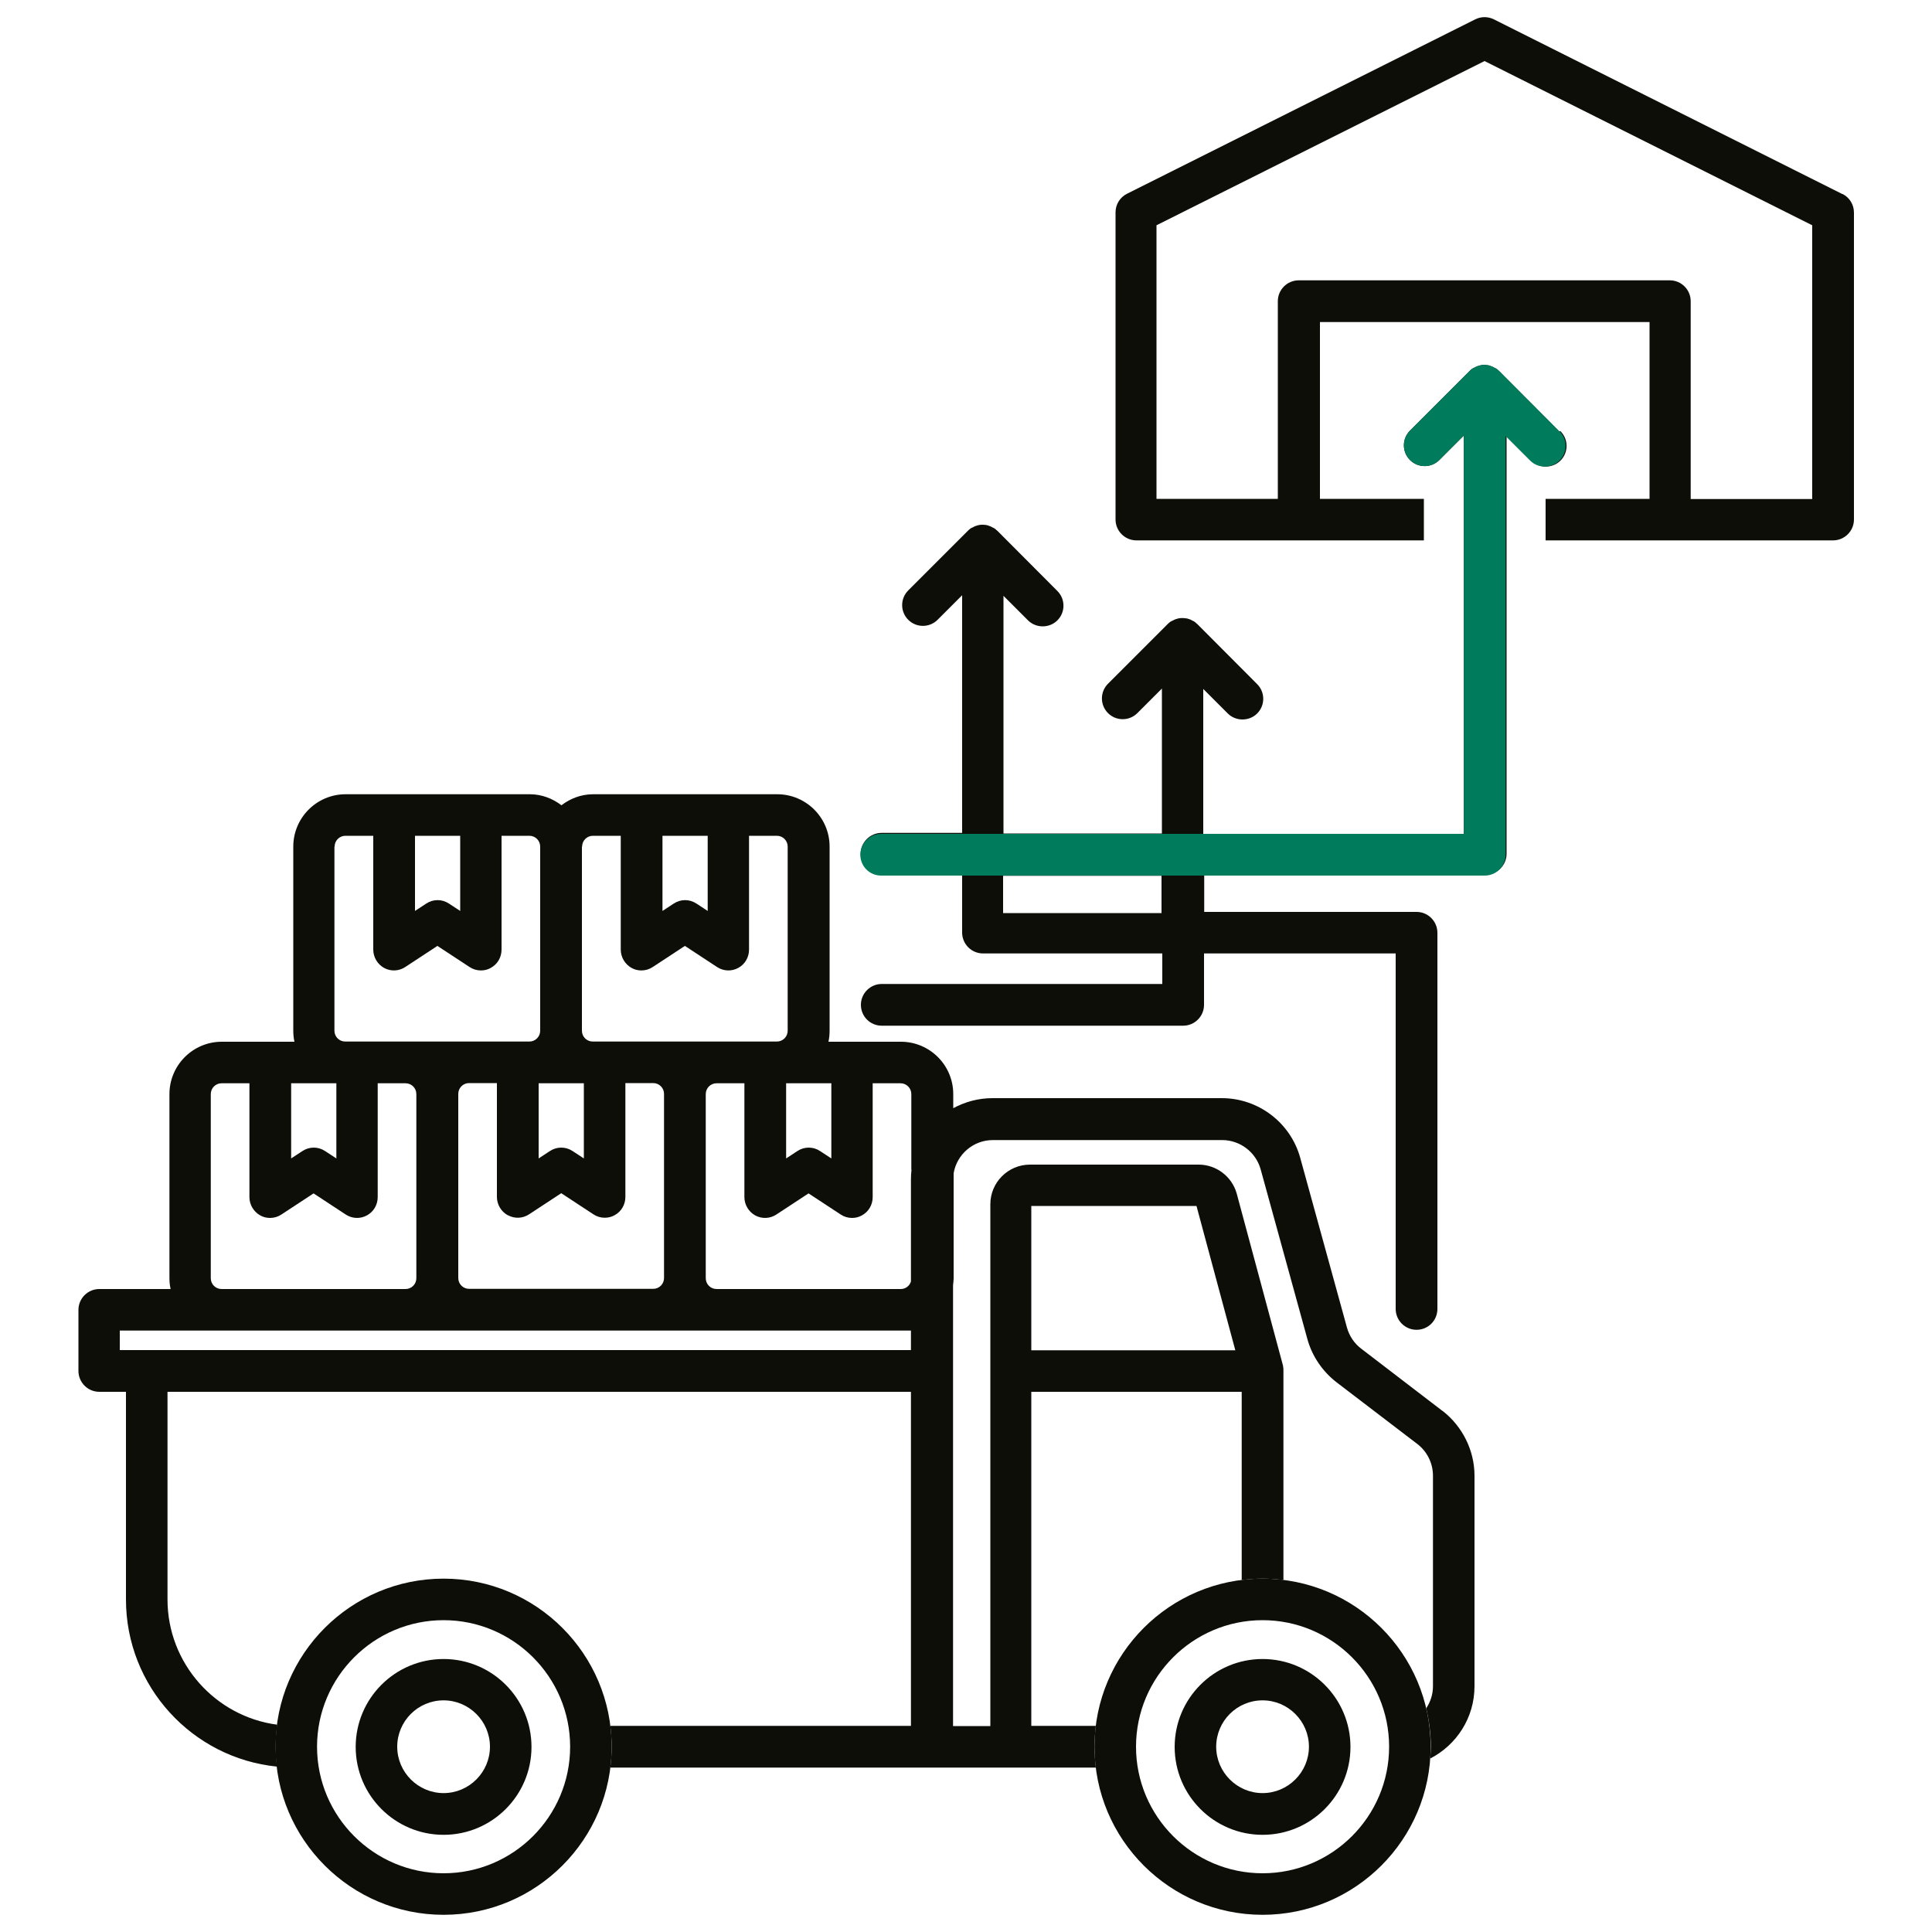
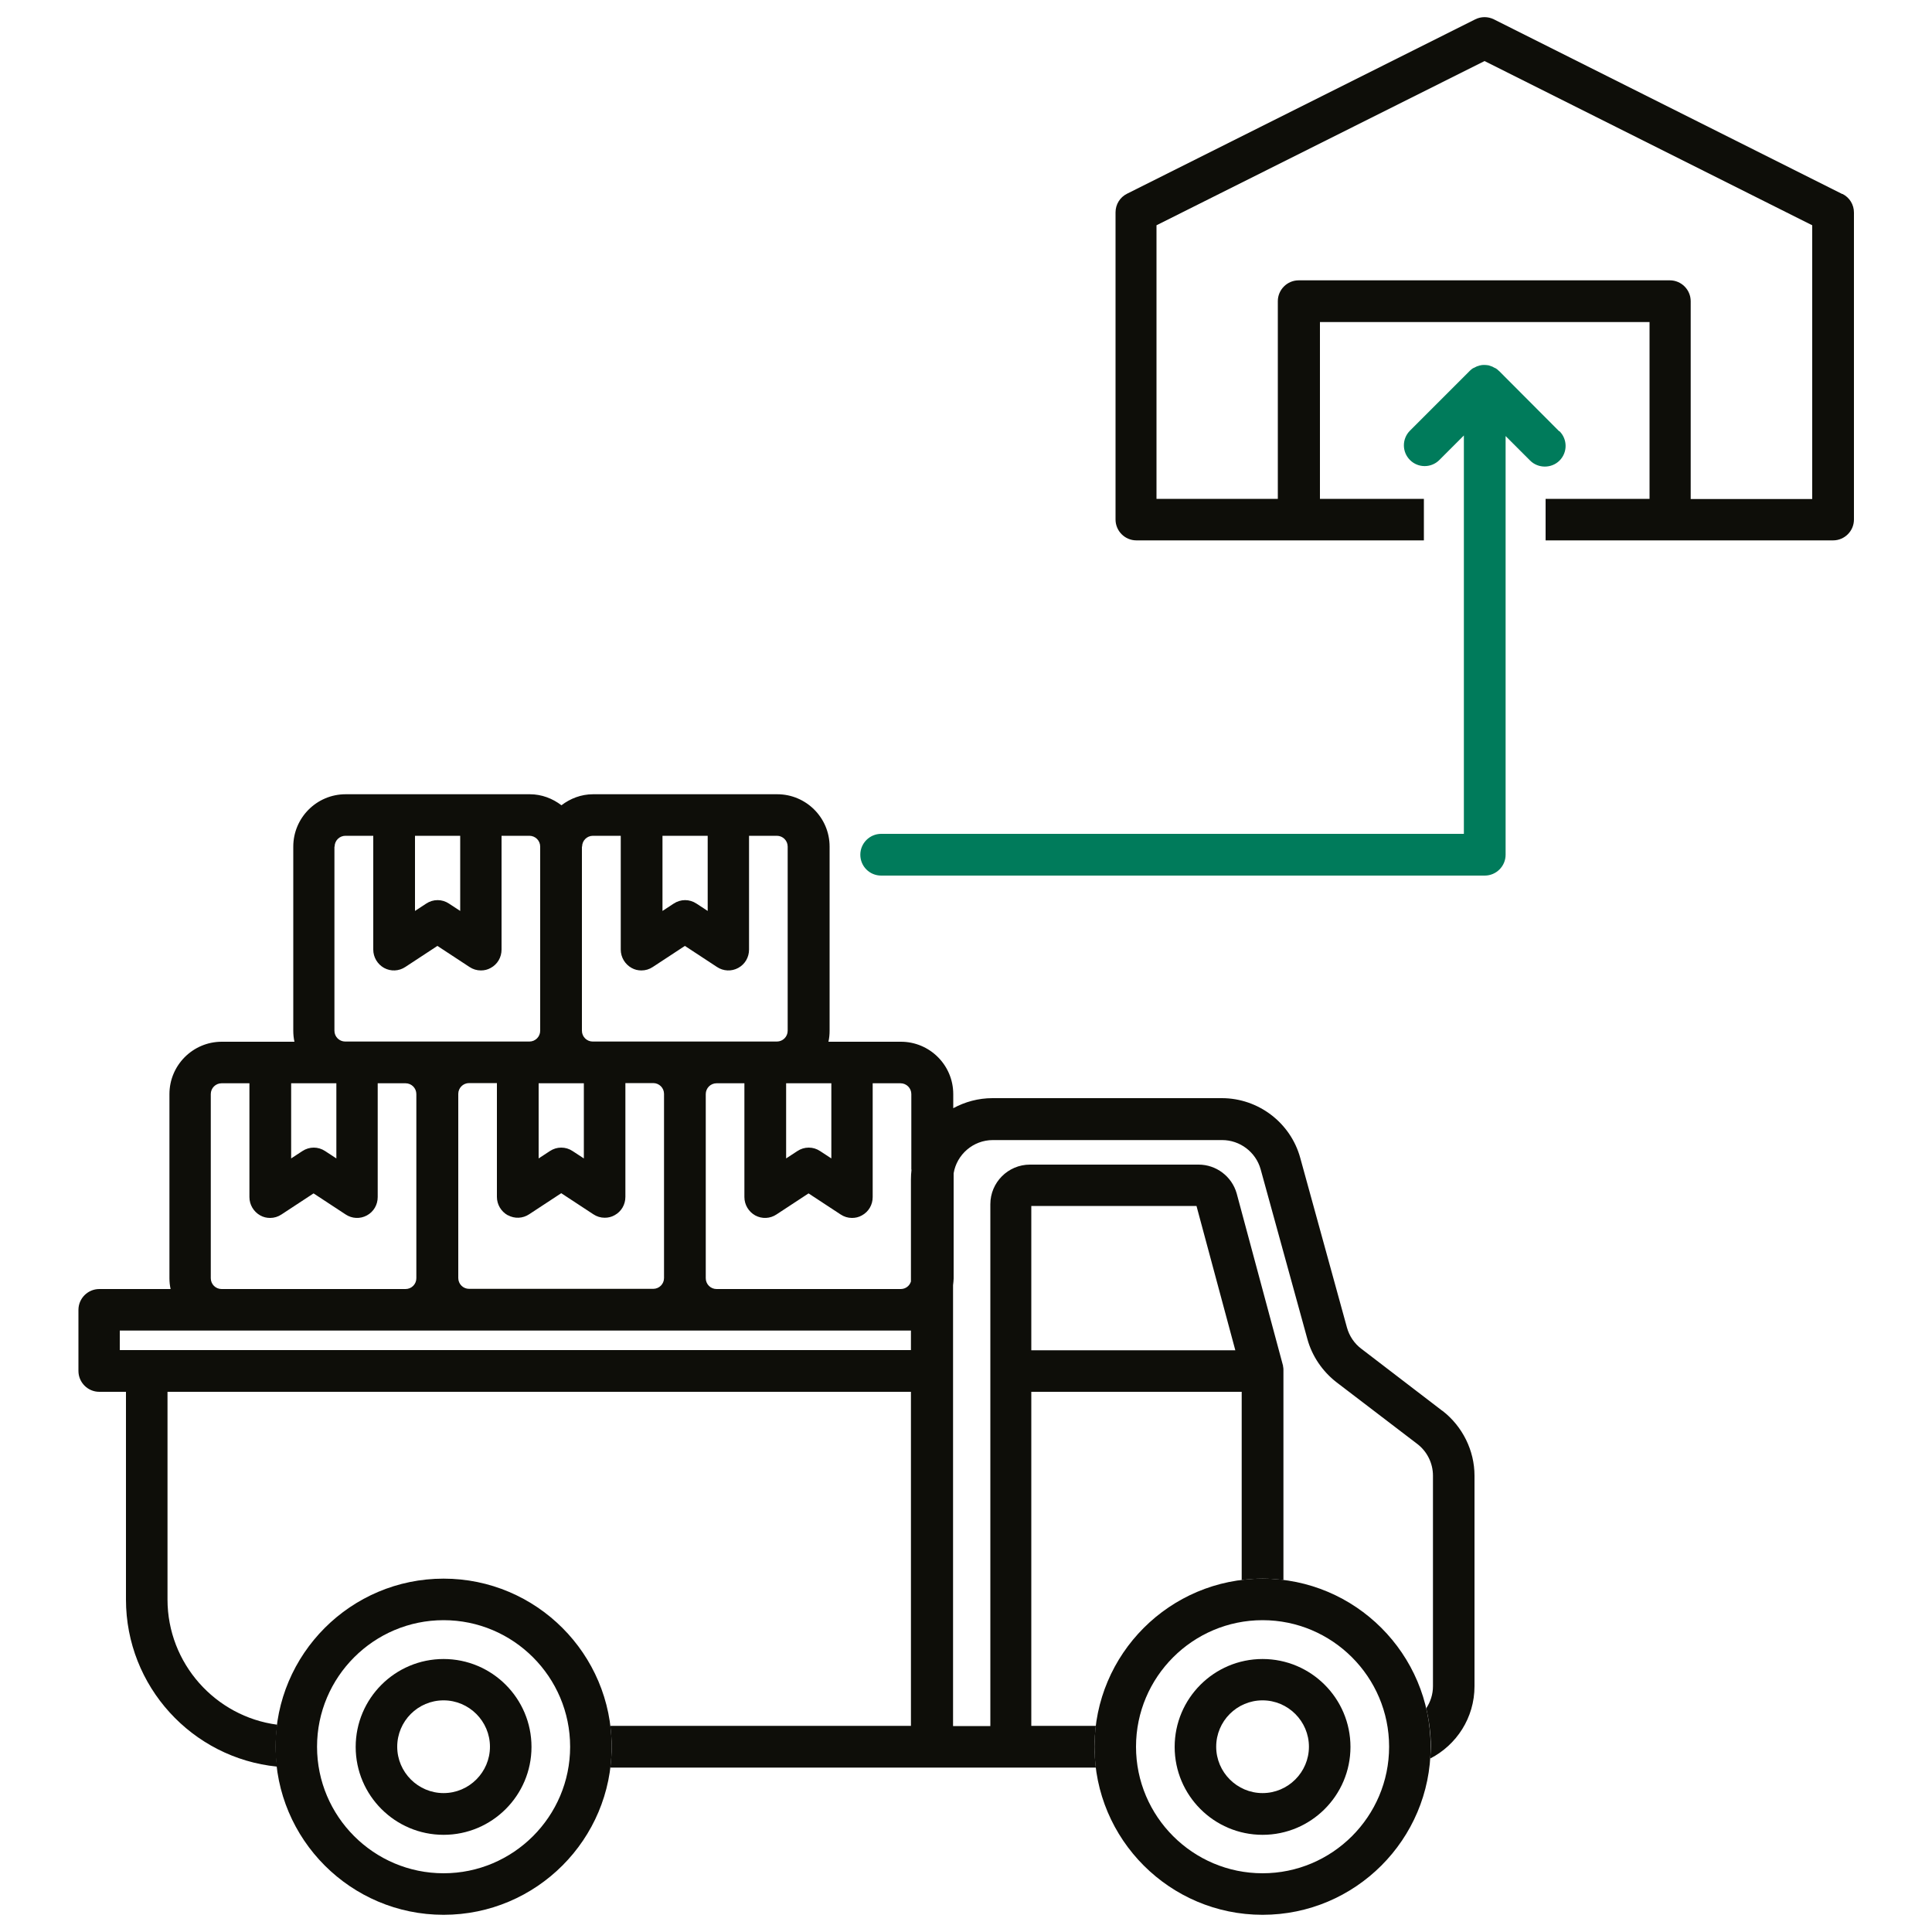
<svg xmlns="http://www.w3.org/2000/svg" viewBox="0 0 100 100">
  <defs>
    <style>.d{fill:#007b5b;}.e{fill:#0e0e09;}</style>
  </defs>
  <g id="a" />
  <g id="b">
    <g>
      <g>
        <path class="e" d="M95.35,10.04L77.32,1c-.3-.15-.66-.15-.96,0l-18.03,9.03c-.36,.18-.59,.55-.59,.96v15.9c0,.59,.48,1.08,1.08,1.08h14.88v-2.15h-5.38v-9.15h17.06v9.15h-5.38v2.15h14.88c.59,0,1.08-.48,1.08-1.08V11c0-.41-.23-.78-.59-.96Zm-1.56,15.79h-6.28V15.59c0-.59-.48-1.08-1.08-1.08h-19.21c-.59,0-1.08,.48-1.08,1.08v10.23h-6.28V11.66L76.84,3.16l16.96,8.5v14.16Z" />
        <path class="e" d="M74.65,73.02l-4.19-3.21c-.36-.27-.62-.66-.74-1.09l-2.42-8.79c-.5-1.82-2.17-3.09-4.06-3.09h-11.87c-.73,0-1.42,.19-2.03,.52v-.73c0-1.5-1.22-2.71-2.71-2.71h-3.75c.04-.18,.06-.37,.06-.57v-9.53c0-1.5-1.22-2.71-2.71-2.71h-9.53c-.62,0-1.18,.22-1.64,.57-.46-.35-1.02-.57-1.64-.57h-9.53c-1.5,0-2.71,1.22-2.71,2.71v9.53c0,.2,.02,.39,.06,.57h-3.76c-1.5,0-2.71,1.22-2.71,2.71v9.53c0,.19,.02,.38,.06,.56h-3.69c-.59,0-1.08,.48-1.08,1.08v3.16c0,.59,.48,1.08,1.08,1.08h1.38v10.75c0,4.5,3.43,8.21,7.82,8.65-.04-.34-.07-.68-.07-1.03,0-.39,.03-.76,.08-1.14-3.2-.42-5.68-3.17-5.68-6.48v-10.75H47.15v17.29h-15.56c.04,.35,.07,.71,.07,1.08s-.03,.72-.07,1.08h25.13c-.04-.35-.07-.71-.07-1.08s.03-.72,.07-1.08h-3.34v-17.29h10.89v9.74c.35-.04,.71-.07,1.08-.07s.72,.03,1.08,.07v-10.83s0-.05,0-.08c0-.05-.01-.1-.02-.15,0,0,0-.02,0-.03l-2.4-8.92c-.25-.88-1.06-1.49-1.97-1.49h-8.73c-1.13,0-2.05,.92-2.05,2.05v27.01h-1.93v-22.82c.01-.11,.03-.23,.03-.34v-5.45c.16-.97,1.01-1.72,2.03-1.72h11.87c.92,0,1.74,.62,1.99,1.51l2.42,8.79c.24,.88,.78,1.67,1.5,2.23l4.19,3.2c.51,.39,.81,1,.81,1.64v10.9c0,.42-.13,.81-.35,1.14,.15,.64,.24,1.31,.24,1.99,0,.2-.02,.4-.03,.61,1.36-.7,2.29-2.11,2.29-3.74v-10.9c0-1.3-.62-2.55-1.65-3.35Zm-31.62-16.95v3.89l-.58-.38c-.18-.12-.38-.18-.59-.18s-.41,.06-.59,.18l-.58,.38v-3.89h2.35Zm-8.74-12.81h2.34v3.89l-.58-.38c-.36-.24-.82-.24-1.18,0l-.58,.38v-3.89Zm-4.16,.56c0-.31,.25-.56,.56-.56h1.44v5.89c0,.4,.22,.76,.56,.95,.16,.09,.33,.13,.51,.13,.21,0,.41-.06,.59-.18l1.66-1.09,1.66,1.09c.33,.22,.75,.24,1.1,.05,.35-.19,.56-.55,.56-.95v-5.89h1.44c.31,0,.56,.25,.56,.56v9.53c0,.31-.25,.56-.56,.56h-9.53c-.31,0-.56-.25-.56-.56v-9.53Zm-3.84,19.08c.35,.19,.77,.17,1.1-.05l1.66-1.09,1.66,1.09c.18,.12,.38,.18,.59,.18,.18,0,.35-.04,.51-.13,.35-.19,.56-.55,.56-.95v-5.89h1.44c.31,0,.56,.25,.56,.56v9.53c0,.31-.25,.56-.56,.56h-9.53c-.31,0-.56-.25-.56-.56v-9.53c0-.31,.25-.56,.56-.56h1.44v5.89c0,.4,.22,.76,.56,.95Zm3.93-6.83v3.89l-.58-.38c-.18-.12-.38-.18-.59-.18s-.41,.06-.59,.18l-.58,.38v-3.89h2.34Zm-8.74-12.81h2.34v3.89l-.58-.38c-.18-.12-.38-.18-.59-.18s-.41,.06-.59,.18l-.58,.38v-3.89Zm-4.16,.56c0-.31,.25-.56,.56-.56h1.44v5.89c0,.4,.22,.76,.56,.95,.35,.19,.77,.17,1.1-.05l1.66-1.09,1.66,1.09c.18,.12,.38,.18,.59,.18,.18,0,.35-.04,.51-.13,.35-.19,.56-.55,.56-.95v-5.89h1.44c.31,0,.56,.25,.56,.56v9.53c0,.31-.25,.56-.56,.56h-9.53c-.31,0-.56-.25-.56-.56v-9.53Zm-2.25,12.25h2.34v3.89l-.58-.38c-.36-.24-.82-.24-1.18,0l-.58,.38v-3.89Zm-4.16,.56c0-.31,.25-.56,.56-.56h1.44v5.89c0,.4,.22,.76,.56,.95,.16,.09,.33,.13,.51,.13,.21,0,.41-.06,.59-.18l1.66-1.09,1.66,1.09c.33,.22,.75,.24,1.1,.05,.35-.19,.56-.55,.56-.95v-5.89h1.44c.31,0,.56,.25,.56,.56v9.53c0,.31-.25,.56-.56,.56H11.47c-.31,0-.56-.25-.56-.56v-9.53Zm36.24,13.25H6.2v-1.01H47.15v1.01Zm.03-9.34c-.02,.17-.03,.34-.03,.51v5.28c-.07,.23-.28,.39-.53,.39h-9.53c-.31,0-.56-.25-.56-.56v-9.53c0-.31,.25-.56,.56-.56h1.44v5.89c0,.4,.22,.76,.56,.95,.35,.19,.77,.17,1.1-.05l1.66-1.09,1.66,1.09c.18,.12,.38,.18,.59,.18,.18,0,.35-.04,.51-.13,.35-.19,.56-.55,.56-.95v-5.89h1.44c.31,0,.56,.25,.56,.56v3.91Zm6.2,1.88h8.55l2.01,7.47h-10.56v-7.47Z" />
-         <path class="e" d="M80.7,22.32l-3.1-3.11s-.04-.03-.06-.05c-.03-.03-.06-.06-.1-.08-.02-.02-.05-.03-.08-.04-.04-.02-.07-.04-.11-.06-.03-.01-.06-.02-.08-.03-.04-.01-.08-.03-.12-.04-.07-.01-.14-.02-.21-.02s-.14,0-.21,.02c-.05,0-.09,.03-.14,.04-.02,0-.04,.01-.06,.02-.05,.02-.09,.05-.14,.07-.01,0-.03,.01-.05,.02-.06,.04-.11,.08-.16,.13l-3.1,3.1c-.42,.42-.42,1.1,0,1.52s1.1,.42,1.52,0l1.27-1.27v20.62h-13.49v-7.5l1.27,1.27c.21,.21,.49,.31,.76,.31s.55-.1,.76-.31c.42-.42,.42-1.1,0-1.52l-3.1-3.11s-.04-.03-.06-.05c-.03-.03-.06-.06-.1-.08-.02-.02-.05-.03-.08-.04-.04-.02-.07-.04-.11-.06-.03-.01-.06-.02-.09-.03-.04-.01-.07-.03-.11-.03-.07-.01-.14-.02-.21-.02h0c-.07,0-.14,0-.21,.02-.05,0-.09,.03-.14,.04-.02,0-.04,.01-.06,.02-.05,.02-.09,.05-.14,.07-.01,0-.03,.01-.05,.02-.06,.04-.11,.08-.16,.13l-3.1,3.1c-.42,.42-.42,1.1,0,1.52s1.1,.42,1.52,0l1.27-1.27v7.5h-8.2v-12.3l1.27,1.27c.21,.21,.49,.31,.76,.31s.55-.1,.76-.31c.42-.42,.42-1.1,0-1.52l-3.1-3.11s-.04-.03-.06-.05c-.03-.03-.06-.06-.1-.08-.02-.02-.05-.03-.08-.04-.04-.02-.07-.04-.11-.06-.03-.01-.06-.02-.08-.03-.04-.01-.08-.03-.12-.04-.07-.01-.14-.02-.21-.02s-.14,0-.21,.02c-.05,0-.09,.03-.14,.04-.02,0-.04,.01-.06,.02-.05,.02-.09,.05-.14,.07-.01,0-.03,.01-.05,.02-.06,.04-.11,.08-.16,.13l-3.1,3.1c-.42,.42-.42,1.1,0,1.52,.42,.42,1.1,.42,1.52,0l1.27-1.27v12.3h-4.17c-.59,0-1.08,.48-1.08,1.08s.48,1.08,1.08,1.08h4.17v3c0,.59,.48,1.08,1.08,1.08h9.28v1.58h-14.52c-.59,0-1.08,.48-1.08,1.08s.48,1.08,1.08,1.08h15.6c.59,0,1.08-.48,1.08-1.08v-2.66h9.92v18.4c0,.59,.48,1.08,1.08,1.08s1.08-.48,1.08-1.08v-19.47c0-.59-.48-1.08-1.08-1.08h-10.99v-1.93h14.57c.59,0,1.08-.48,1.08-1.08V22.57l1.27,1.27c.21,.21,.49,.31,.76,.31s.55-.1,.76-.31c.42-.42,.42-1.1,0-1.52Zm-20.58,24.94h-8.2v-1.93h8.2v1.93Z" />
      </g>
      <path class="e" d="M22.96,99.11c-4.8,0-8.7-3.9-8.7-8.7s3.9-8.7,8.7-8.7,8.7,3.9,8.7,8.7-3.9,8.7-8.7,8.7Zm0-15.25c-3.61,0-6.55,2.94-6.55,6.55s2.94,6.55,6.55,6.55,6.55-2.94,6.55-6.55-2.94-6.55-6.55-6.55Z" />
      <path class="e" d="M65.35,99.11c-4.8,0-8.7-3.9-8.7-8.7s3.9-8.7,8.7-8.7,8.7,3.9,8.7,8.7-3.9,8.7-8.7,8.7Zm0-15.25c-3.61,0-6.55,2.94-6.55,6.55s2.94,6.55,6.55,6.55,6.55-2.94,6.55-6.55-2.94-6.55-6.55-6.55Z" />
      <path class="e" d="M65.35,94.97c-2.51,0-4.55-2.04-4.55-4.55s2.04-4.55,4.55-4.55,4.55,2.04,4.55,4.55-2.04,4.55-4.55,4.55Zm0-6.96c-1.33,0-2.4,1.08-2.4,2.4s1.08,2.4,2.4,2.4,2.4-1.08,2.4-2.4-1.08-2.4-2.4-2.4Z" />
      <path class="e" d="M22.96,94.97c-2.51,0-4.55-2.04-4.55-4.55s2.04-4.55,4.55-4.55,4.55,2.04,4.55,4.55-2.04,4.55-4.55,4.55Zm0-6.96c-1.33,0-2.4,1.08-2.4,2.4s1.08,2.4,2.4,2.4,2.4-1.08,2.4-2.4-1.08-2.4-2.4-2.4Z" />
      <path class="d" d="M80.7,22.32l-3.1-3.11s-.04-.03-.06-.05c-.03-.03-.06-.06-.1-.08-.02-.02-.05-.03-.08-.04-.04-.02-.07-.04-.11-.06-.03-.01-.06-.02-.08-.03-.04-.01-.08-.03-.12-.04-.07-.01-.14-.02-.21-.02s-.14,0-.21,.02c-.05,0-.09,.03-.14,.04-.02,0-.04,.01-.06,.02-.05,.02-.09,.05-.14,.07-.01,0-.03,.01-.05,.02-.06,.04-.11,.08-.16,.13l-3.1,3.1c-.42,.42-.42,1.1,0,1.52s1.1,.42,1.52,0l1.27-1.27v20.62h-30.16c-.59,0-1.08,.48-1.08,1.08s.48,1.08,1.08,1.08h31.24c.59,0,1.08-.48,1.08-1.08V22.57l1.27,1.27c.21,.21,.49,.31,.76,.31s.55-.1,.76-.31c.42-.42,.42-1.1,0-1.52Z" />
    </g>
  </g>
  <g id="c" />
</svg>